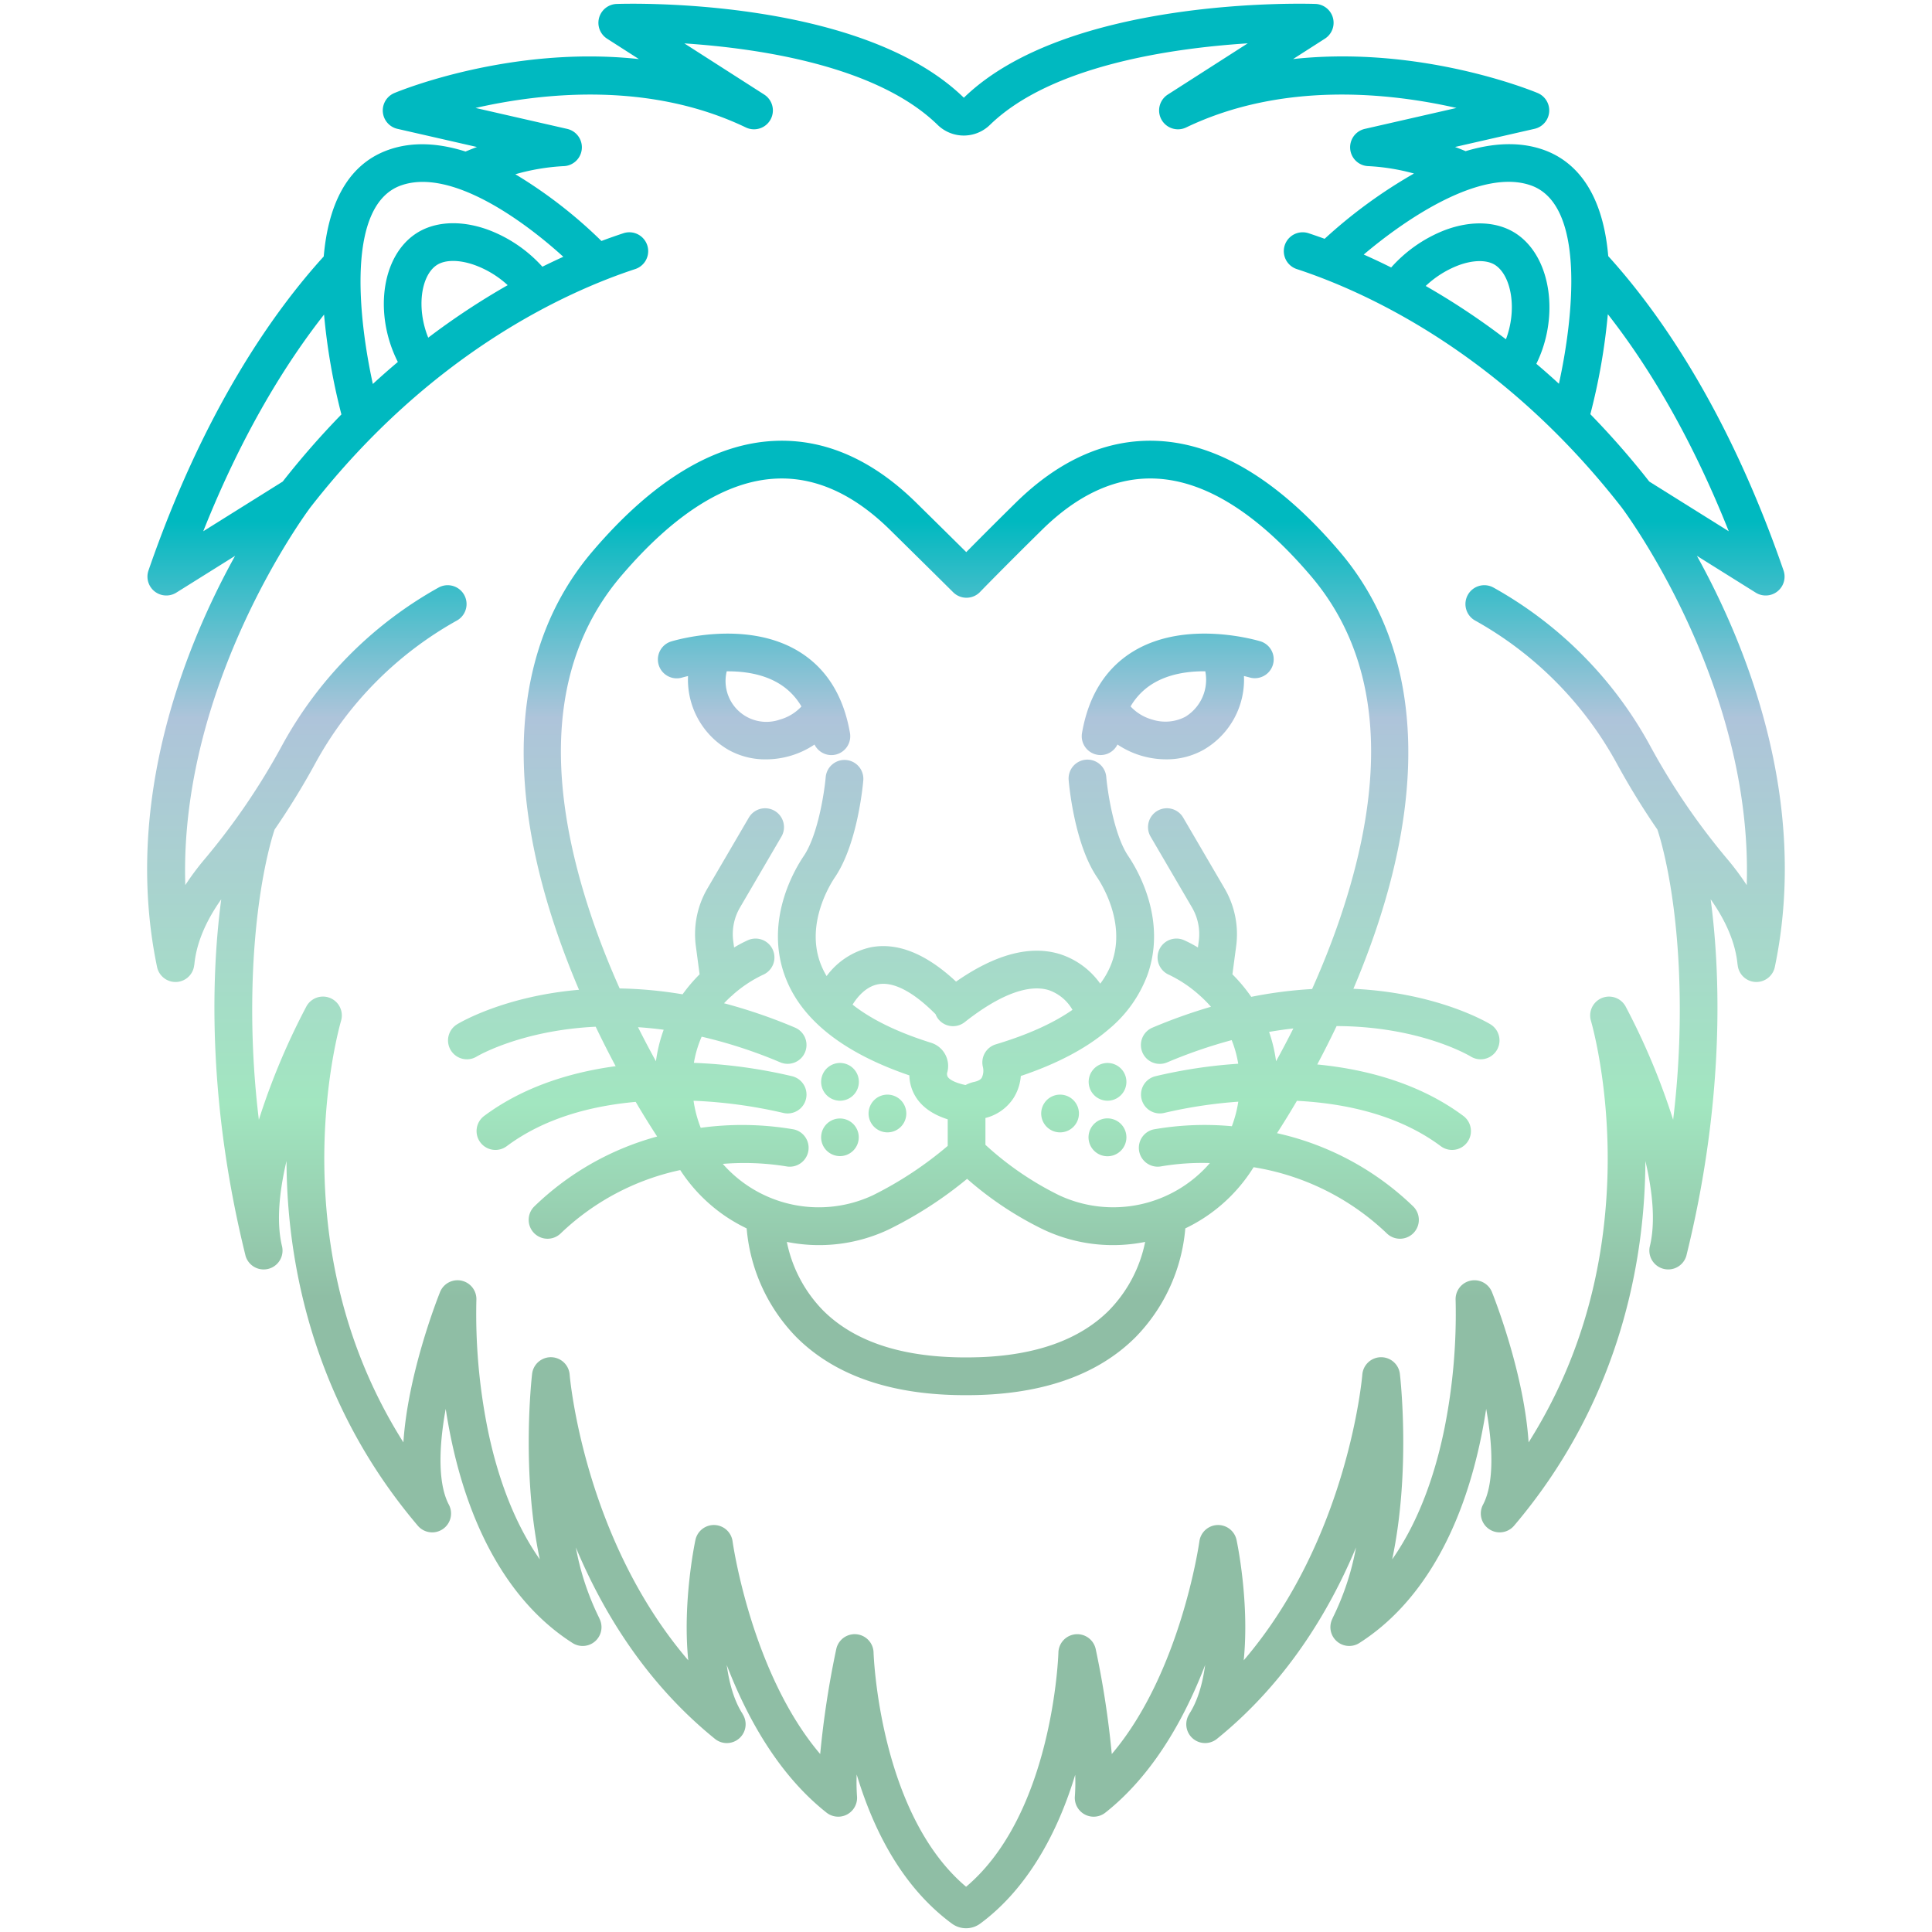
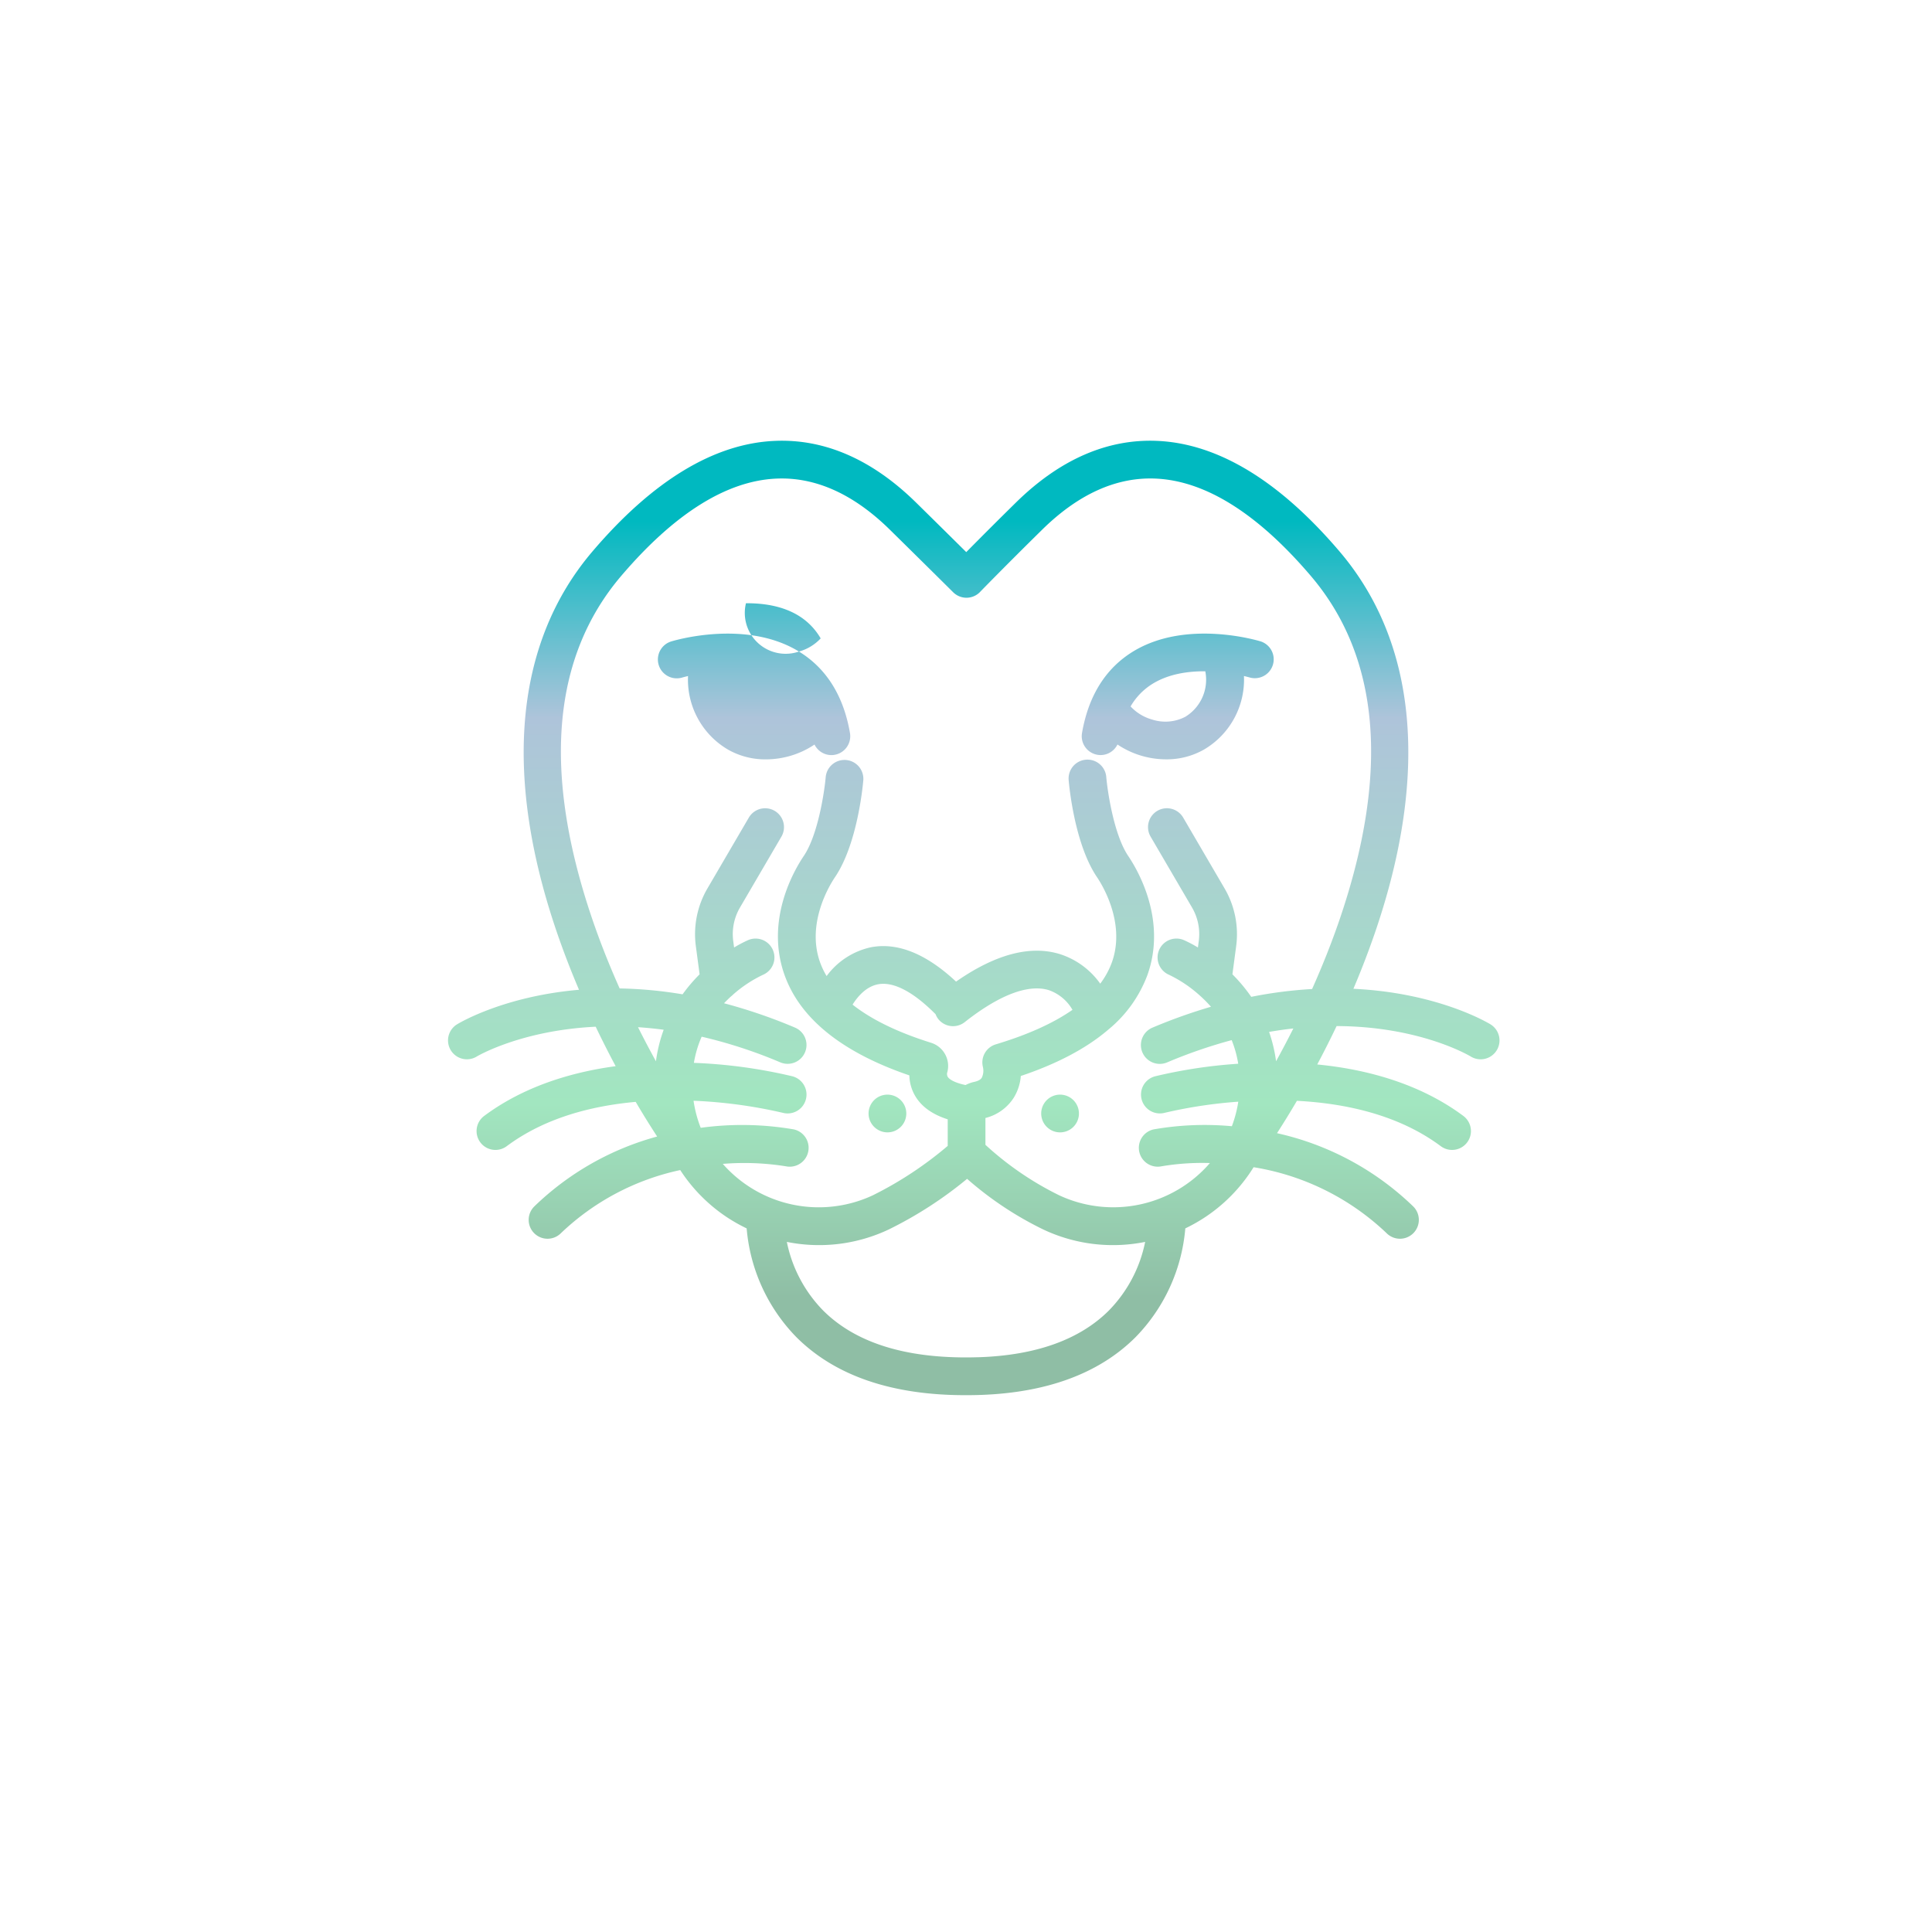
<svg xmlns="http://www.w3.org/2000/svg" xmlns:xlink="http://www.w3.org/1999/xlink" version="1.1" width="512" height="512" x="0" y="0" viewBox="0 0 512 512" style="enable-background:new 0 0 512 512" xml:space="preserve" class="">
  <g>
    <linearGradient id="a" x1="258.057" x2="258.057" y1="459" y2="101.685" gradientUnits="userSpaceOnUse">
      <stop stop-opacity="1" stop-color="#8fbea5" offset="0.322" />
      <stop stop-opacity="1" stop-color="#a2e6c0" offset="0.466" />
      <stop stop-opacity="1" stop-color="#aec4da" offset="0.752" />
      <stop stop-opacity="1" stop-color="#00b9c0" offset="0.898" />
    </linearGradient>
    <linearGradient xlink:href="#a" id="b" x1="312.179" x2="312.179" y1="459" y2="101.685" />
    <linearGradient xlink:href="#a" id="c" x1="199.823" x2="199.823" y1="459" y2="101.686" />
    <linearGradient xlink:href="#a" id="d" x1="222.609" x2="222.609" y1="459" y2="101.685" />
    <linearGradient xlink:href="#a" id="e" x1="235.18" x2="235.18" y1="459" y2="101.685" />
    <linearGradient xlink:href="#a" id="f" x1="293.51" x2="293.51" y1="459" y2="101.685" />
    <linearGradient xlink:href="#a" id="g" x1="280.93" x2="280.93" y1="459" y2="101.685" />
    <linearGradient xlink:href="#a" id="h" x1="256" x2="256" y1="459" y2="101.685" />
    <path fill="url(#a)" d="M364.6 246.531c14.145-41.694 10.827-76.4-9.6-100.379-15.968-18.743-32.218-28.6-48.3-29.312-13.246-.584-25.88 4.935-37.53 16.4a1304.599 1304.599 0 0 0-13.1 13.075 5726.024 5726.024 0 0 0-13.245-13.075c-11.649-11.465-24.286-16.985-37.53-16.4-16.079.707-32.329 10.569-48.3 29.312-20.426 23.975-23.744 58.685-9.6 100.379a223.358 223.358 0 0 0 6.047 15.77c-19.762 1.714-31.48 8.646-32.313 9.153a5 5 0 0 0 5.207 8.538c.188-.115 11.76-6.954 31.53-7.9a260.75 260.75 0 0 0 5.291 10.456c-13.766 1.855-25.626 6.306-34.851 13.189a5 5 0 1 0 5.981 8.015c10.025-7.481 22.439-10.687 34.178-11.743a232.378 232.378 0 0 0 5.686 9.183 75.13 75.13 0 0 0-32.48 18.451 5 5 0 1 0 6.939 7.2 65.611 65.611 0 0 1 31.66-16.762 43.244 43.244 0 0 0 12.853 12.809 44.775 44.775 0 0 0 4.748 2.646 46.869 46.869 0 0 0 13.156 28.8c10.216 10.225 25.263 15.4 44.768 15.4h.4c19.5 0 34.552-5.172 44.768-15.4a46.863 46.863 0 0 0 13.156-28.8 44.677 44.677 0 0 0 4.748-2.646 43.225 43.225 0 0 0 13.348-13.565 66.307 66.307 0 0 1 35.285 17.517 5 5 0 1 0 6.939-7.2 75.444 75.444 0 0 0-36.019-19.335 235.164 235.164 0 0 0 5.276-8.578c12.852.662 26.97 3.7 38.127 12.022a5 5 0 0 0 5.981-8.015c-10.08-7.522-23.3-12.144-38.721-13.641a263.062 263.062 0 0 0 5.131-10.176C376 272 388.954 279.5 389.787 280a5 5 0 0 0 5.193-8.547c-.888-.541-14.141-8.371-36.315-9.413a223.83 223.83 0 0 0 5.935-15.509zm-190.768 34.717a262.283 262.283 0 0 1-4.751-9.032c2.2.148 4.459.365 6.8.679a39.368 39.368 0 0 0-2.049 8.353zm119.96 66.123c-7.76 7.7-19.353 11.825-34.522 12.311v-.006q-1.673.054-3.291.055-1.6 0-3.248-.055c-15.174-.489-26.763-4.609-34.523-12.31a36.188 36.188 0 0 1-9.686-18.251 43.191 43.191 0 0 0 27.043-3.31 105.878 105.878 0 0 0 20.726-13.4 90.429 90.429 0 0 0 20.145 13.4 43.188 43.188 0 0 0 27.042 3.31 36.18 36.18 0 0 1-9.686 18.256zm-47.051-71.025q-13.257-4.155-20.8-10.109c1.2-1.934 3.493-4.8 6.81-5.4 4.067-.735 9.294 2.01 15.186 7.938a4.944 4.944 0 0 0 .705 1.271 5 5 0 0 0 7.022.827c9.136-7.21 16.839-10.139 22.27-8.48a11.649 11.649 0 0 1 6.284 5.222q-7.672 5.346-20.32 9.148a5 5 0 0 0-3.421 5.978 4.272 4.272 0 0 1-.291 2.858c-.123.195-.494.789-2.05 1.123a8.711 8.711 0 0 0-2.254.827c-2.728-.57-4.212-1.425-4.685-2.12a1.556 1.556 0 0 1-.121-1.377 6.443 6.443 0 0 0-4.335-7.706zm91.43 4.9a39.494 39.494 0 0 0-1.85-7.778c2.2-.384 4.344-.682 6.431-.917a267.111 267.111 0 0 1-4.581 8.692zm9.55-19.145a115.327 115.327 0 0 0-16.131 2.073 42.81 42.81 0 0 0-4.987-5.97l1-7.507a24.036 24.036 0 0 0-3.06-15.225l-10.963-18.758a5 5 0 1 0-8.633 5.046l10.962 18.755a13.991 13.991 0 0 1 1.781 8.86l-.229 1.717a33.984 33.984 0 0 0-3.729-1.96 5 5 0 1 0-3.923 9.2 34.2 34.2 0 0 1 8.148 5.489l.065.057a35.046 35.046 0 0 1 2.9 2.923 142.125 142.125 0 0 0-15.485 5.523 5 5 0 1 0 3.888 9.213 130.685 130.685 0 0 1 17.083-5.892 29.379 29.379 0 0 1 1.735 6.258 131.53 131.53 0 0 0-22.032 3.33 5 5 0 0 0 2.535 9.674 124.838 124.838 0 0 1 19.513-2.948 32.29 32.29 0 0 1-1.7 6.5 78.491 78.491 0 0 0-20.667.828 5 5 0 0 0 2.029 9.792 65.171 65.171 0 0 1 12.818-.86 33.866 33.866 0 0 1-39.963 8.537 82.786 82.786 0 0 1-19.526-13.367v-7.113a12.446 12.446 0 0 0 7.5-5.365 12.836 12.836 0 0 0 1.878-5.764q14.4-4.846 22.976-12.111a4.33 4.33 0 0 0 .253-.214 34.116 34.116 0 0 0 10.327-14.447c5.2-14.593-2.584-27.824-5.094-31.532-3.762-5.558-5.474-16.978-5.816-20.913a5 5 0 1 0-9.963.854c.146 1.709 1.6 16.953 7.5 25.664 1.312 1.939 7.672 12.141 3.955 22.571a21.64 21.64 0 0 1-3.091 5.663 20.913 20.913 0 0 0-10.584-7.8c-7.894-2.478-17.174-.029-27.625 7.256-7.88-7.361-15.436-10.431-22.5-9.116a19.768 19.768 0 0 0-11.805 7.646 20.817 20.817 0 0 1-1.778-3.762c-3.628-10.389 2.694-20.527 4-22.453 5.9-8.711 7.352-23.955 7.5-25.664a5 5 0 0 0-9.963-.857c-.341 3.933-2.053 15.357-5.816 20.916-2.492 3.682-10.231 16.826-5.156 31.355 4.071 11.66 15.215 20.664 33.145 26.789a11.2 11.2 0 0 0 1.938 6.075c1.723 2.53 4.494 4.382 8.224 5.567v7.04a97.624 97.624 0 0 1-19.833 13.087 33.863 33.863 0 0 1-39.774-8.32 69.922 69.922 0 0 1 16.75.645 5 5 0 0 0 2.019-9.794 80.746 80.746 0 0 0-24.619-.41 32.356 32.356 0 0 1-1.9-7.172 128.133 128.133 0 0 1 23.662 3.2 5 5 0 0 0 2.54-9.68 134.924 134.924 0 0 0-26.112-3.56 29.345 29.345 0 0 1 2.06-6.936 126.431 126.431 0 0 1 20.838 6.8 5 5 0 0 0 3.889-9.213 140.2 140.2 0 0 0-18.8-6.447 35.205 35.205 0 0 1 1.852-1.813 4.9 4.9 0 0 0 .563-.5 33.721 33.721 0 0 1 7.905-5.227 5 5 0 0 0-3.923-9.2 34.3 34.3 0 0 0-3.729 1.961l-.229-1.716a13.993 13.993 0 0 1 1.781-8.861l10.962-18.755a5 5 0 1 0-8.633-5.046l-10.962 18.755a24.036 24.036 0 0 0-3.06 15.225l1 7.507a42.975 42.975 0 0 0-4.513 5.3 112.207 112.207 0 0 0-16.675-1.559c-2.629-5.887-5.144-12.153-7.339-18.623-13.138-38.722-10.533-69.231 7.74-90.681 14.1-16.544 27.932-25.226 41.125-25.806 10.365-.463 20.487 4.1 30.077 13.538 9.945 9.786 16.778 16.578 16.783 16.582a5 5 0 0 0 7.07-.022c.014-.014.023-.031.037-.045.065-.068 6.685-6.878 16.482-16.519 9.592-9.439 19.711-14 30.077-13.538 13.193.58 27.03 9.262 41.125 25.806 18.273 21.45 20.878 51.959 7.74 90.681-2.216 6.528-4.757 12.847-7.41 18.782z" data-original="url(#a)" class="" />
    <path fill="url(#b)" d="M334.162 170c-.8-.248-19.8-5.97-33.895 2.664-7.259 4.448-11.808 11.709-13.521 21.58a5 5 0 0 0 4.072 5.781 5.051 5.051 0 0 0 .861.075 4.994 4.994 0 0 0 4.463-2.8 23.034 23.034 0 0 0 6.463 3.014 23.285 23.285 0 0 0 6.43.919 19.962 19.962 0 0 0 10-2.572 21.464 21.464 0 0 0 10.625-19.509c.942.221 1.5.386 1.558.4a5 5 0 0 0 2.944-9.552zm-20.133 20a11.387 11.387 0 0 1-8.659.7 12.331 12.331 0 0 1-5.754-3.486 17.076 17.076 0 0 1 5.844-6.009c4.243-2.612 9.384-3.343 13.955-3.305a11.5 11.5 0 0 1-5.386 12.109z" data-original="url(#b)" />
-     <path fill="url(#c)" d="M211.733 172.668c-14.093-8.634-33.091-2.912-33.9-2.664a5 5 0 0 0 2.942 9.557c.029-.008.595-.176 1.562-.4a21.464 21.464 0 0 0 10.625 19.509 19.962 19.962 0 0 0 10 2.572 23.3 23.3 0 0 0 6.431-.919 23.041 23.041 0 0 0 6.462-3.014 4.994 4.994 0 0 0 4.463 2.8 5.051 5.051 0 0 0 .861-.075 5 5 0 0 0 4.072-5.781c-1.71-9.876-6.259-17.137-13.518-21.585zm-5.1 18.042a10.824 10.824 0 0 1-14.045-12.8c4.571-.038 9.712.693 13.955 3.305a17.076 17.076 0 0 1 5.844 6.009 12.331 12.331 0 0 1-5.757 3.486z" data-original="url(#c)" />
-     <path fill="url(#d)" d="M222.609 291.7a5 5 0 1 0-3.54-1.47 5.04 5.04 0 0 0 3.54 1.47zM222.609 306.38a4.985 4.985 0 1 0-3.54-1.46 5.031 5.031 0 0 0 3.54 1.46z" data-original="url(#d)" />
+     <path fill="url(#c)" d="M211.733 172.668c-14.093-8.634-33.091-2.912-33.9-2.664a5 5 0 0 0 2.942 9.557c.029-.008.595-.176 1.562-.4a21.464 21.464 0 0 0 10.625 19.509 19.962 19.962 0 0 0 10 2.572 23.3 23.3 0 0 0 6.431-.919 23.041 23.041 0 0 0 6.462-3.014 4.994 4.994 0 0 0 4.463 2.8 5.051 5.051 0 0 0 .861-.075 5 5 0 0 0 4.072-5.781c-1.71-9.876-6.259-17.137-13.518-21.585za10.824 10.824 0 0 1-14.045-12.8c4.571-.038 9.712.693 13.955 3.305a17.076 17.076 0 0 1 5.844 6.009 12.331 12.331 0 0 1-5.757 3.486z" data-original="url(#c)" />
    <path fill="url(#e)" d="M235.18 300.09a5 5 0 1 0-5-5 4.983 4.983 0 0 0 1.469 3.53 5.044 5.044 0 0 0 3.531 1.47z" data-original="url(#e)" />
-     <path fill="url(#f)" d="M293.51 281.7a5 5 0 1 0 3.53 1.46 5.034 5.034 0 0 0-3.53-1.46zM293.51 296.38a5.019 5.019 0 1 0 3.53 1.47 5.044 5.044 0 0 0-3.53-1.47z" data-original="url(#f)" />
    <path fill="url(#g)" d="M280.93 290.09a5 5 0 1 0 3.53 1.46 5 5 0 0 0-3.53-1.46z" data-original="url(#g)" />
-     <path fill="url(#h)" d="m449.7 147.309 15.577 9.743a5 5 0 0 0 7.378-5.87C457.961 108.631 439.5 82.537 426.2 67.874c-1.592-18.518-9.85-25.618-17.232-28.2-6.5-2.27-13.6-1.71-20.563.383a86.622 86.622 0 0 0-2.8-1.108l21.071-4.811a5 5 0 0 0 .809-9.49c-1.611-.672-31.059-12.674-64.8-9l8.427-5.4a5 5 0 0 0-2.525-9.207C345.924.957 283.005-.9 255.43 25.9 227.907-.9 166.03.957 163.411 1.049a5 5 0 0 0-2.522 9.207l8.427 5.4c-33.735-3.673-63.189 8.323-64.8 9a5 5 0 0 0 .811 9.49l21.07 4.811c-.988.37-2 .778-3.027 1.2-6.813-2.157-13.81-2.756-20.332-.48-11.841 4.134-16.179 15.986-17.246 28.29-13.281 14.607-31.75 40.661-46.441 83.214a5 5 0 0 0 7.378 5.87l15.571-9.742c-12.788 23.092-29.934 64.5-20.678 108.948a5 5 0 0 0 4.89 3.982 5.066 5.066 0 0 0 1.024-.106 4.985 4.985 0 0 0 3.937-4.438h.023c.513-5.571 2.911-11.4 7.135-17.372-2.941 22.052-3.231 55.361 6.411 94.355v.026a5 5 0 0 0 9.709-2.387c-1.407-5.753-.993-13.444 1.177-22.646q.009 2.541.1 5.194c.846 24.084 7.555 59.506 34.71 91.481a5 5 0 0 0 8.223-5.579c-2.653-5-2.929-13.894-.845-25.4a154.65 154.65 0 0 0 1.174 6.662c5.179 26.015 16.4 45.166 32.44 55.385a4.986 4.986 0 0 0 7.1-6.52l.018-.009a70.919 70.919 0 0 1-6.24-18.792c7.143 17.074 18.587 35.935 36.853 50.719a4.986 4.986 0 0 0 7.322-6.595l.019-.012c-2.234-3.443-3.534-8.023-4.213-12.971 5.283 13.742 13.611 29 26.447 39.131a5 5 0 0 0 8.082-4.325 51.9 51.9 0 0 1-.088-5.781c5.38 17.838 13.842 31.108 25.2 39.494a6.342 6.342 0 0 0 7.572 0c11.164-8.244 19.8-21.808 25.139-39.411a51.379 51.379 0 0 1-.092 5.7 5 5 0 0 0 8.083 4.325c12.836-10.135 21.164-25.39 26.447-39.133-.678 4.95-1.979 9.529-4.212 12.973l.019.012a4.987 4.987 0 0 0 7.321 6.595c18.266-14.784 29.71-33.647 36.854-50.721a70.933 70.933 0 0 1-6.24 18.794l.018.009a4.988 4.988 0 0 0 7.1 6.52c16.044-10.219 27.262-29.37 32.44-55.385.452-2.271.841-4.5 1.174-6.661 2.084 11.5 1.808 20.4-.845 25.394a5 5 0 0 0 8.224 5.579c27.154-31.975 33.863-67.4 34.71-91.481q.093-2.652.1-5.194c2.169 9.2 2.582 16.893 1.175 22.646a5 5 0 0 0 9.709 2.387v-.013l.006-.029c9.638-38.988 9.348-72.29 6.408-94.339 4.223 5.974 6.621 11.8 7.135 17.372h.023a4.983 4.983 0 0 0 3.936 4.438 5.059 5.059 0 0 0 1.024.106 5 5 0 0 0 4.891-3.982c9.283-44.446-7.864-85.854-20.649-108.945zm-23.608-64.041c9.962 12.711 21.615 31.3 32.046 57.524l-21.062-13.174a221.169 221.169 0 0 0-15.619-17.855 164.086 164.086 0 0 0 4.635-26.495zM405.669 49.12c14.618 5.1 11.306 35.08 7.462 52.576q-3-2.754-5.986-5.283c6.055-12.248 4.079-27.913-5.045-34.285-4.972-3.466-12-3.872-19.284-1.108a37.02 37.02 0 0 0-14.142 9.864 171.665 171.665 0 0 0-7.27-3.426c11.22-9.509 31.072-22.947 44.265-18.338zm-6.583 40.793a192.661 192.661 0 0 0-21.259-14.131 26.349 26.349 0 0 1 8.532-5.412c4.086-1.551 7.83-1.564 10.016-.039 4.208 2.934 5.694 11.745 2.711 19.582zM106.332 49.12c13.183-4.607 32.313 9.253 42.951 18.929q-2.688 1.218-5.546 2.632a36.647 36.647 0 0 0-14.414-9.8c-7.377-2.675-14.455-2.219-19.419 1.243-9 6.281-10.71 21.489-4.472 33.8q-3.3 2.779-6.626 5.831c-3.835-17.517-7.122-47.522 7.526-52.635zm28.212 26.452a192.524 192.524 0 0 0-21.06 13.913c-3.157-7.81-1.932-16.313 2.14-19.154 2.23-1.556 6.077-1.571 10.291-.044a26.167 26.167 0 0 1 8.629 5.285zm-80.68 65.22c10.421-26.2 22.068-44.75 32.014-57.426a164.664 164.664 0 0 0 4.6 26.462 221.033 221.033 0 0 0-15.553 17.789zM462.9 234.569a70.691 70.691 0 0 0-5.269-7.05 180.042 180.042 0 0 1-20.353-29.919 105.933 105.933 0 0 0-41.49-41.885 5 5 0 1 0-4.859 8.741 95.943 95.943 0 0 1 37.571 37.936 198.117 198.117 0 0 0 10.733 17.459c.959 2.891 4.622 15.147 5.666 36.5a241.667 241.667 0 0 1-1.5 40.4 183.228 183.228 0 0 0-12.6-30.038 5 5 0 0 0-9.177 3.834c.053.176 5.247 17.843 4.33 42.332-.965 25.745-7.983 48.99-20.857 69.369-1.159-17.69-8.526-36.847-9.7-39.811a5 5 0 0 0-9.641 2.091 154.864 154.864 0 0 1-2.907 33.766c-2.174 10.828-6.259 24.083-13.905 34.954 4.928-23.281 2.2-47.813 2.041-49.148a5 5 0 0 0-4.965-4.422h-.1a5 5 0 0 0-4.89 4.614c-.037.491-3.693 43.328-31.431 75.711 1.549-15.331-1.695-30.948-1.9-31.9a5 5 0 0 0-9.845.372c-.053.39-4.943 34.853-23.219 56.365a244.346 244.346 0 0 0-4.262-27.825 5 5 0 0 0-9.884.935c-.011.436-1.347 42.575-24.462 62.059-23.063-19.447-24.508-61.632-24.52-62.065a5 5 0 0 0-9.885-.929 244.8 244.8 0 0 0-4.26 27.825c-18.277-21.512-23.167-55.974-23.219-56.363a5 5 0 0 0-9.846-.374c-.2.949-3.446 16.566-1.9 31.9-27.738-32.383-31.393-75.22-31.431-75.706a5 5 0 0 0-9.952-.2c-.155 1.335-2.886 25.867 2.041 49.148-7.646-10.871-11.731-24.125-13.9-34.954a154.925 154.925 0 0 1-2.907-33.763 5 5 0 0 0-9.641-2.094c-1.177 2.964-8.544 22.121-9.7 39.811-12.873-20.379-19.892-43.624-20.857-69.369-.917-24.489 4.278-42.156 4.329-42.327a5 5 0 0 0-9.176-3.839A183.358 183.358 0 0 0 68.6 296.75a241.675 241.675 0 0 1-1.5-40.4c1.045-21.356 4.708-33.613 5.667-36.5A198.422 198.422 0 0 0 83.5 202.392a95.951 95.951 0 0 1 37.572-37.935 5 5 0 0 0-4.859-8.741A105.957 105.957 0 0 0 74.721 197.6a180.022 180.022 0 0 1-20.35 29.917 70.839 70.839 0 0 0-5.265 7.043c-1.68-53.35 32.444-99.16 33.155-100.105 31.807-40.816 67.639-57.1 86.17-63.18a5 5 0 0 0-3.116-9.5c-1.824.6-3.806 1.29-5.927 2.086a123.848 123.848 0 0 0-22.815-17.684 57.348 57.348 0 0 1 12.66-2.143 5 5 0 0 0 1.08-9.875L126.02 28.61c17.765-4.04 46.106-7.076 71.639 5.166a5 5 0 0 0 4.86-8.718L181.356 11.5c19.707 1.3 50.991 5.888 67.1 21.573a9.921 9.921 0 0 0 13.9.012c16.236-15.759 48.282-20.321 68.309-21.6l-21.184 13.573a5 5 0 0 0 4.861 8.718c25.534-12.243 53.873-9.206 71.638-5.166l-24.294 5.547a5 5 0 0 0 1.066 9.875 56.307 56.307 0 0 1 11.966 1.953 131.212 131.212 0 0 0-23.678 17.3 148.427 148.427 0 0 0-4.355-1.509 5 5 0 0 0-3.116 9.5c18.531 6.077 54.364 22.364 86.17 63.181.72.95 34.87 46.687 33.161 100.112z" data-original="url(#h)" class="" />
  </g>
</svg>